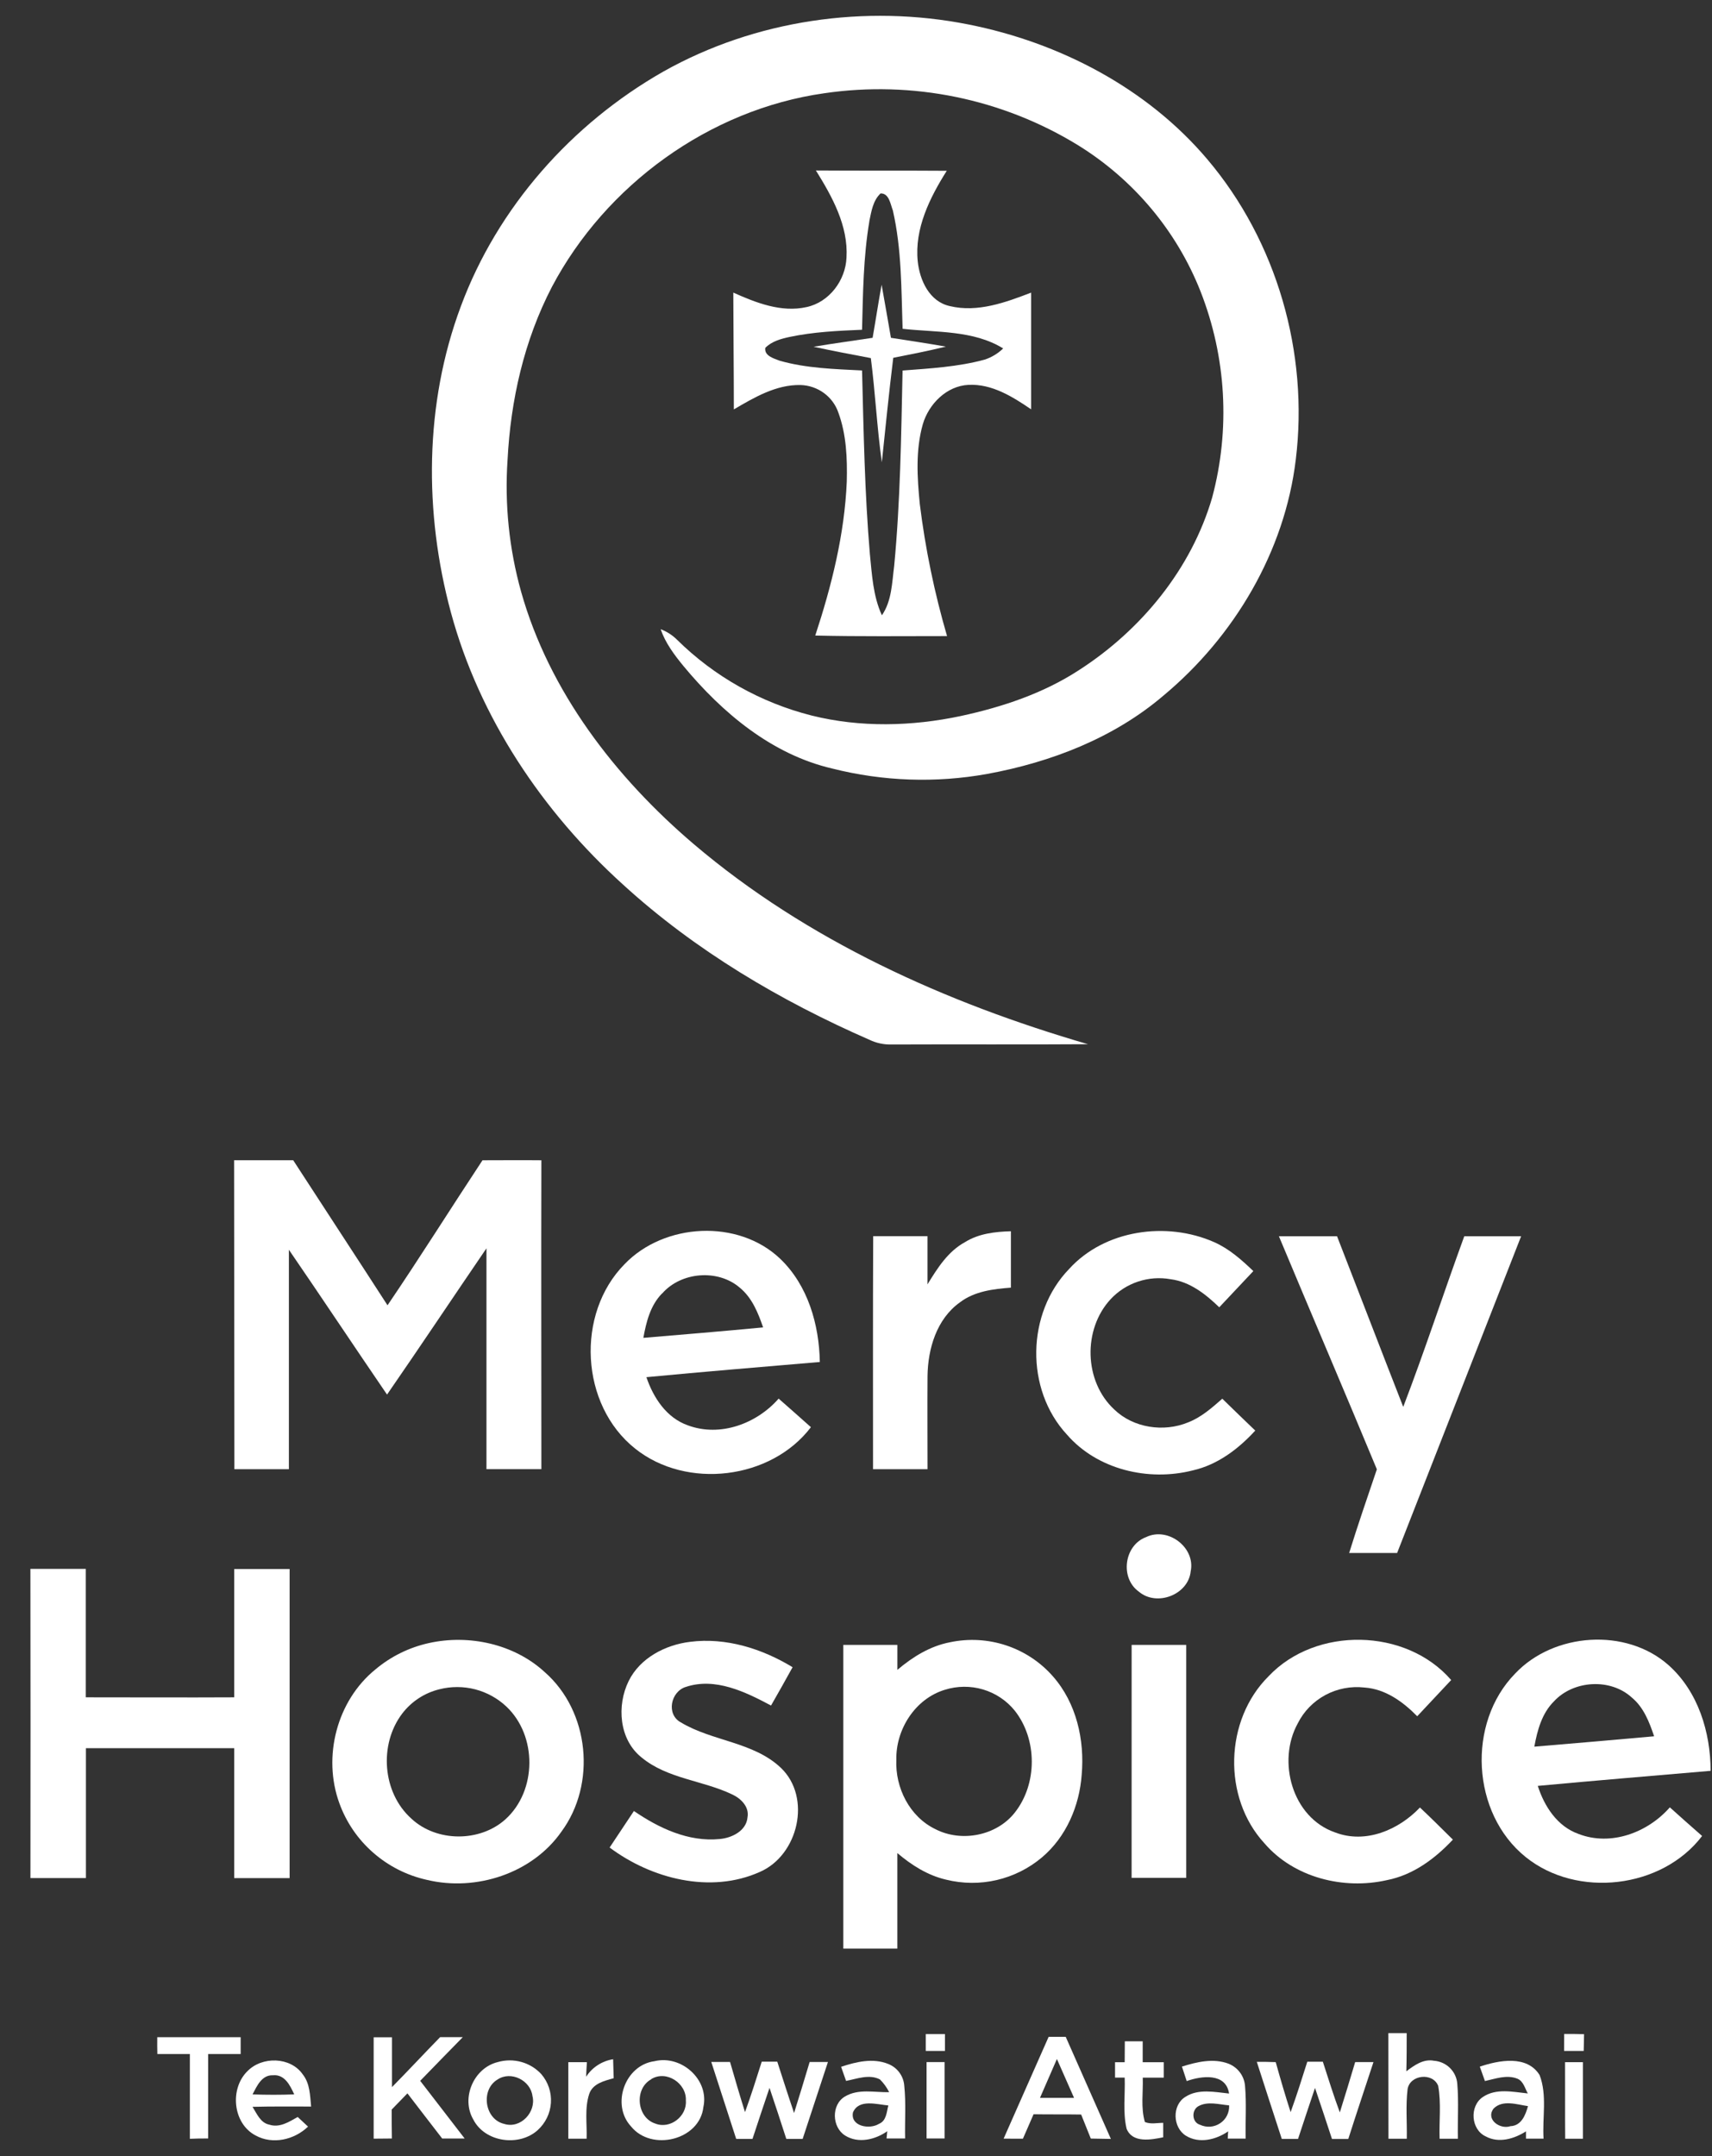
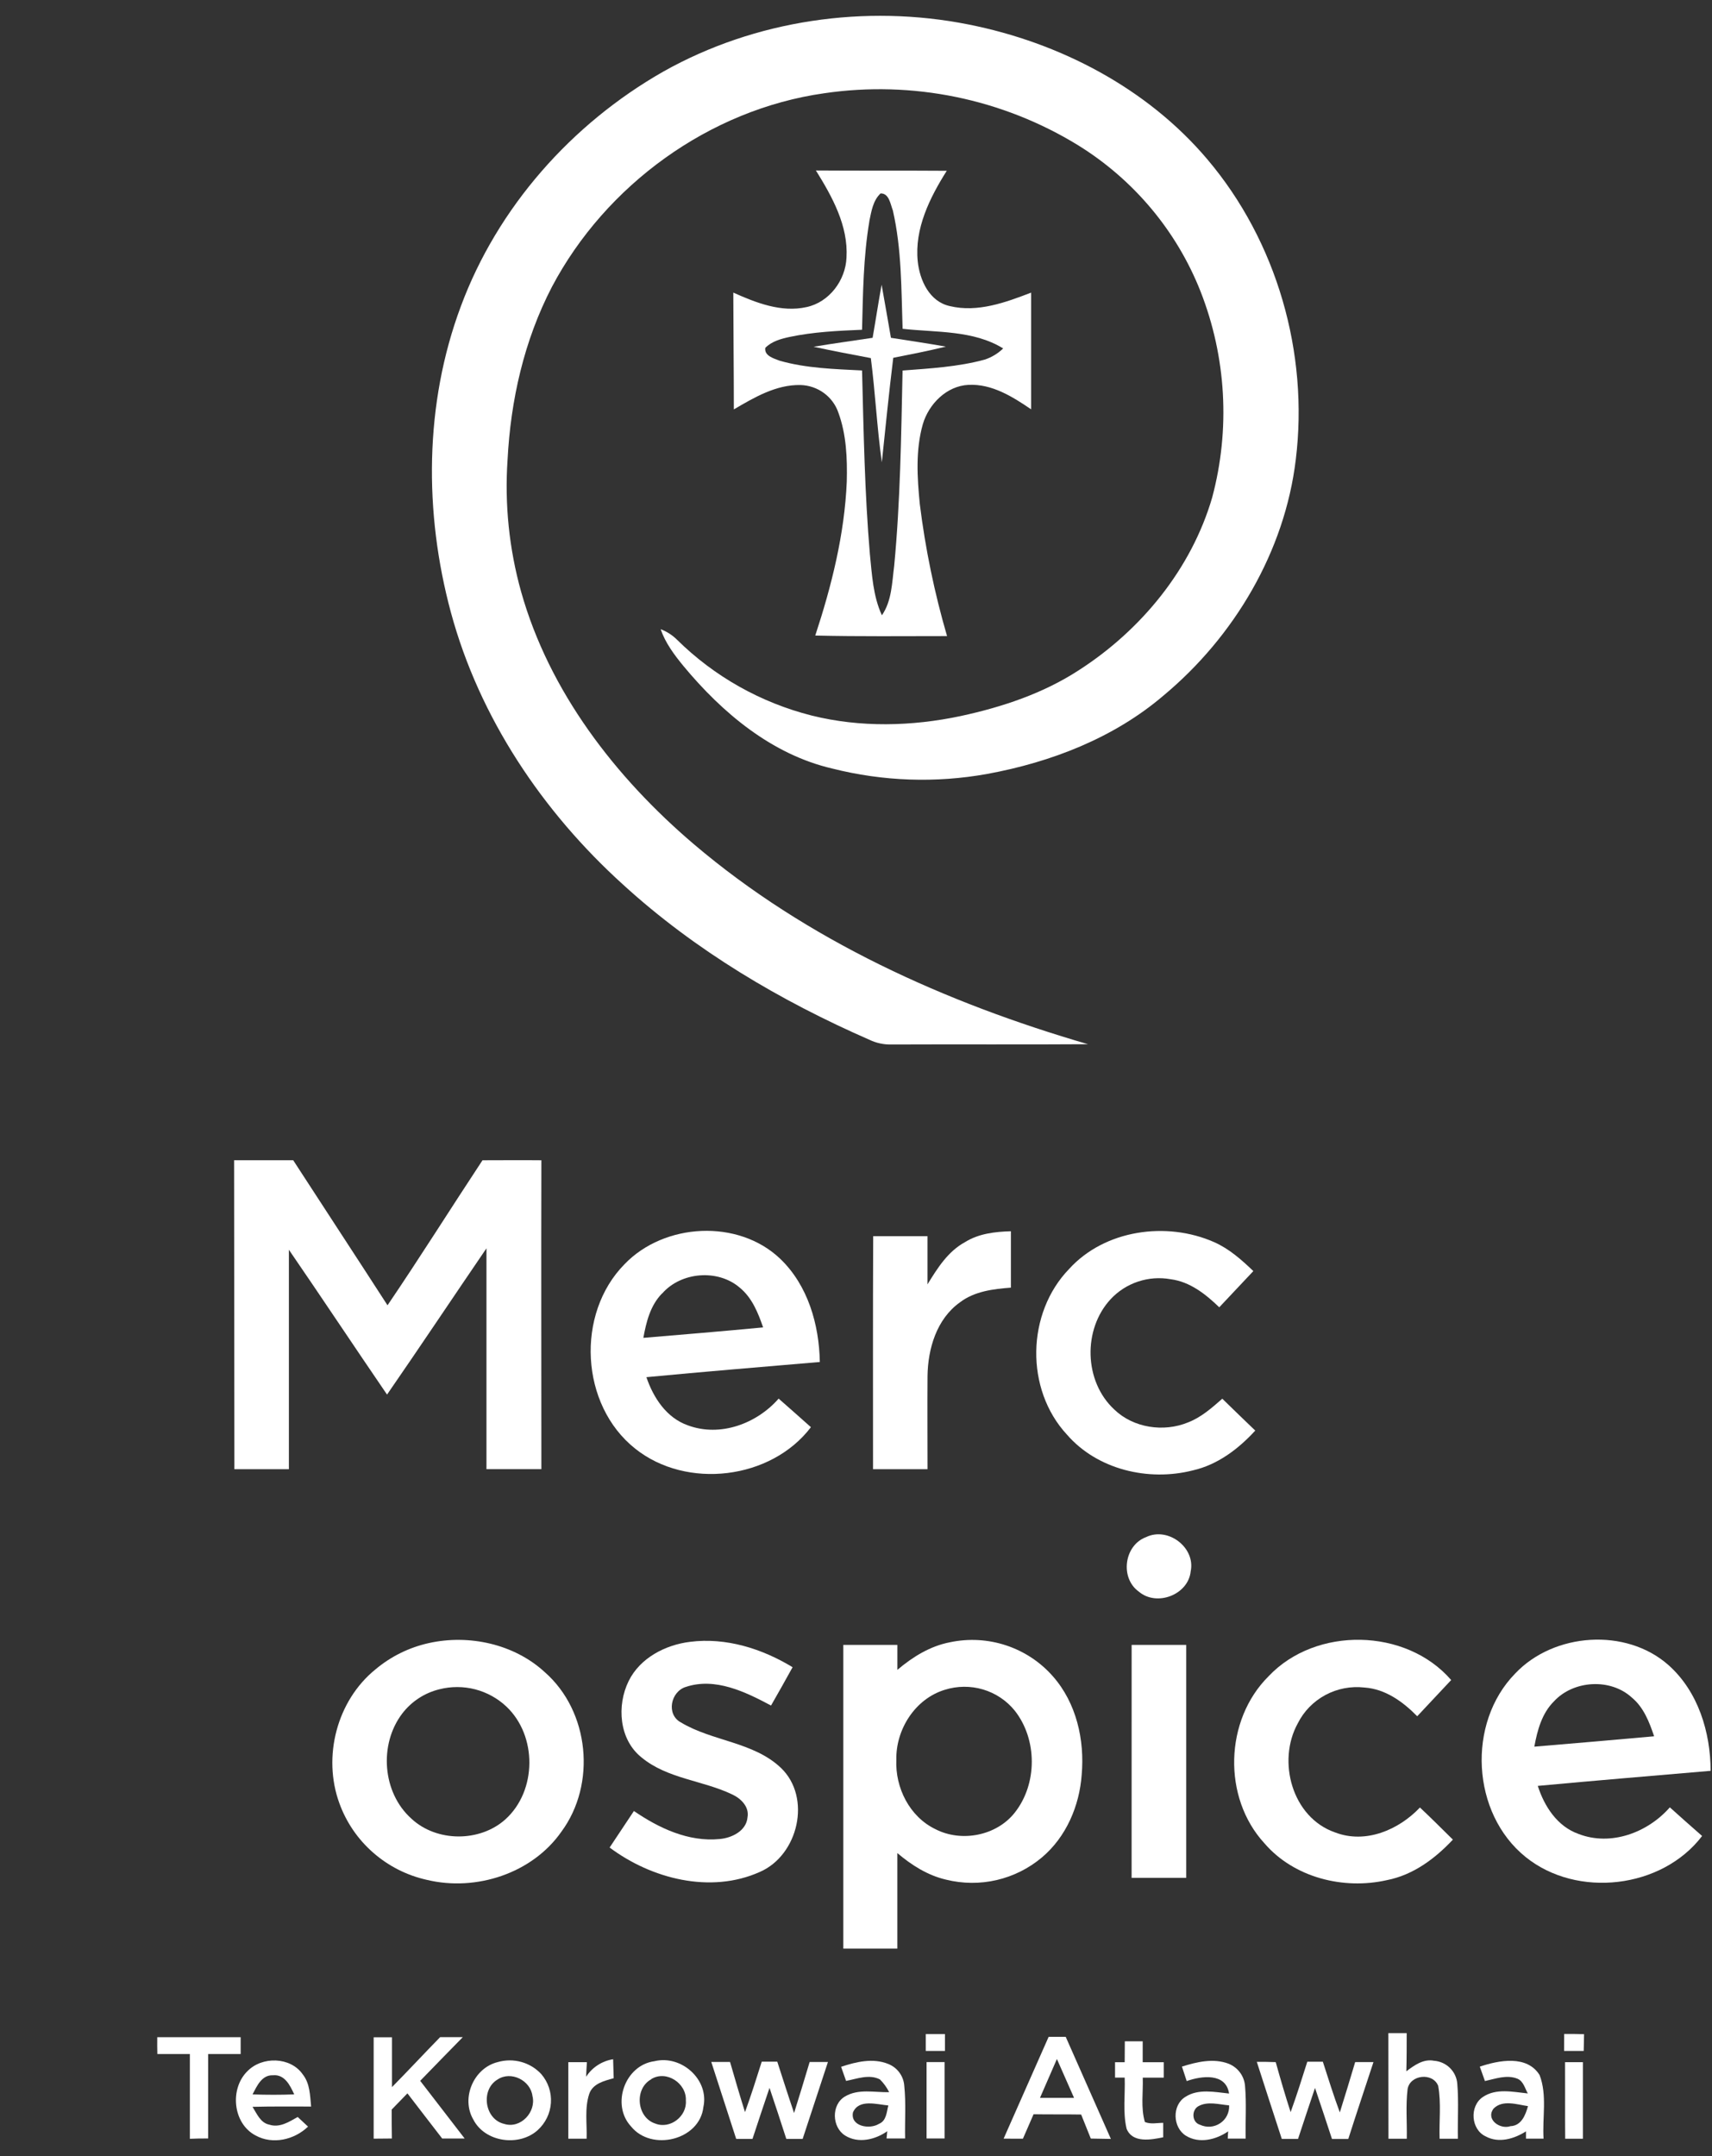
<svg xmlns="http://www.w3.org/2000/svg" width="54" height="68" viewBox="0 0 54 68" fill="none">
  <rect x="0" y="0" width="54" height="68" fill="#333333" stroke="none" />
  <g clip-path="url(#clip0_2449_1117)">
    <path d="M20.927 2.255C23.814 0.632 27.297 0.125 30.544 0.771C33.421 1.341 36.179 2.777 38.078 5.02C40.28 7.615 41.283 11.14 40.872 14.492C40.525 17.388 38.936 20.076 36.692 21.943C35.13 23.275 33.153 24.039 31.142 24.408C29.519 24.701 27.851 24.643 26.253 24.239C24.341 23.796 22.776 22.475 21.558 21.006C21.268 20.652 20.988 20.279 20.838 19.844C21.035 19.918 21.212 20.033 21.36 20.181C22.532 21.337 23.997 22.161 25.601 22.567C27.137 22.95 28.759 22.91 30.302 22.583C31.607 22.301 32.899 21.872 34.023 21.141C35.996 19.874 37.577 17.944 38.234 15.693C38.81 13.54 38.681 11.261 37.865 9.185C37.112 7.281 35.759 5.667 34.007 4.582C31.619 3.115 28.781 2.533 26 2.941C22.364 3.455 19.102 5.844 17.41 9.045C16.528 10.742 16.106 12.625 16.009 14.51C15.915 15.907 16.059 17.309 16.436 18.659C17.323 21.81 19.405 24.512 21.885 26.624C25.456 29.659 29.829 31.627 34.319 32.933C32.252 32.947 30.187 32.933 28.121 32.942C27.882 32.948 27.644 32.898 27.428 32.795C24.61 31.563 21.927 29.976 19.657 27.903C17.108 25.598 15.121 22.633 14.223 19.317C13.371 16.166 13.386 12.738 14.536 9.661C15.692 6.544 18.027 3.904 20.927 2.255Z" fill="white" />
    <path d="M25.735 5.376C27.111 5.386 28.488 5.376 29.863 5.386C29.325 6.238 28.842 7.213 28.947 8.241C29.009 8.836 29.313 9.513 29.961 9.654C30.834 9.863 31.716 9.54 32.523 9.229C32.523 10.456 32.523 11.682 32.523 12.909C31.939 12.511 31.286 12.101 30.548 12.138C29.855 12.171 29.293 12.745 29.107 13.381C28.876 14.198 28.93 15.061 29.012 15.893C29.186 17.303 29.474 18.697 29.872 20.061C28.486 20.061 27.101 20.077 25.715 20.044C26.232 18.473 26.639 16.847 26.709 15.19C26.727 14.458 26.698 13.706 26.443 13.011C26.358 12.764 26.198 12.548 25.985 12.393C25.772 12.238 25.516 12.151 25.252 12.143C24.478 12.127 23.791 12.535 23.147 12.912C23.147 11.684 23.132 10.456 23.13 9.228C23.848 9.55 24.644 9.863 25.44 9.685C26.159 9.531 26.67 8.839 26.7 8.128C26.76 7.12 26.248 6.202 25.735 5.376ZM27.422 6.974C27.231 8.106 27.22 9.258 27.191 10.4C26.424 10.432 25.652 10.468 24.9 10.628C24.627 10.687 24.34 10.766 24.139 10.971C24.102 11.223 24.407 11.304 24.591 11.376C25.434 11.616 26.323 11.64 27.191 11.684C27.241 13.616 27.273 15.55 27.438 17.476C27.504 18.127 27.538 18.8 27.817 19.406C28.131 18.949 28.135 18.378 28.205 17.842C28.399 15.796 28.425 13.739 28.469 11.686C29.335 11.62 30.212 11.571 31.054 11.343C31.275 11.272 31.476 11.15 31.642 10.989C30.701 10.408 29.534 10.489 28.47 10.37C28.428 9.123 28.443 7.858 28.162 6.635C28.086 6.443 28.046 6.093 27.775 6.1C27.535 6.325 27.486 6.664 27.422 6.966V6.974Z" fill="white" />
    <path d="M27.808 8.98C27.911 9.538 28.002 10.097 28.102 10.654C28.68 10.743 29.257 10.831 29.835 10.932C29.285 11.066 28.73 11.175 28.175 11.285C28.04 12.381 27.93 13.482 27.815 14.58C27.661 13.489 27.609 12.387 27.468 11.294C26.864 11.18 26.263 11.066 25.662 10.936C26.281 10.832 26.904 10.748 27.524 10.654C27.622 10.096 27.706 9.537 27.808 8.98Z" fill="white" />
    <path d="M7.384 36.592C8.005 36.592 8.627 36.592 9.248 36.592C10.238 38.118 11.236 39.639 12.223 41.167C13.247 39.658 14.215 38.114 15.219 36.593C15.838 36.593 16.457 36.586 17.076 36.593C17.068 39.84 17.076 43.087 17.076 46.335C16.498 46.335 15.921 46.335 15.344 46.335C15.344 44.013 15.344 41.691 15.344 39.37C14.296 40.905 13.265 42.453 12.208 43.983C11.168 42.462 10.153 40.931 9.112 39.415C9.112 41.722 9.112 44.029 9.112 46.336C8.534 46.336 7.966 46.336 7.393 46.336C7.389 43.089 7.386 39.84 7.384 36.592Z" fill="white" />
    <path d="M19.7 39.87C20.948 38.568 23.28 38.435 24.607 39.698C25.486 40.538 25.837 41.776 25.859 42.955C24.035 43.111 22.21 43.26 20.389 43.434C20.608 44.08 21.021 44.717 21.699 44.954C22.719 45.331 23.871 44.899 24.56 44.11C24.9 44.41 25.241 44.708 25.578 45.011C24.32 46.666 21.658 46.984 20.035 45.688C18.301 44.312 18.154 41.436 19.7 39.87ZM20.88 40.796C20.513 41.171 20.383 41.694 20.293 42.194C21.552 42.088 22.812 41.984 24.07 41.864C23.913 41.408 23.723 40.928 23.33 40.608C22.642 40.018 21.482 40.111 20.885 40.796H20.88Z" fill="white" />
    <path d="M30.44 39.174C30.871 38.904 31.387 38.846 31.886 38.832C31.886 39.424 31.886 40.017 31.886 40.61C31.327 40.653 30.738 40.724 30.278 41.074C29.542 41.599 29.267 42.539 29.256 43.4C29.249 44.379 29.256 45.359 29.256 46.337H27.537C27.537 43.887 27.531 41.436 27.542 38.986C28.113 38.986 28.685 38.986 29.255 38.986C29.255 39.492 29.255 39.999 29.255 40.507C29.566 40 29.898 39.468 30.44 39.174Z" fill="white" />
    <path d="M33.724 40.019C34.847 38.785 36.793 38.512 38.294 39.174C38.771 39.384 39.164 39.734 39.533 40.088C39.176 40.468 38.818 40.849 38.458 41.23C38.032 40.819 37.534 40.422 36.924 40.345C36.581 40.283 36.227 40.309 35.897 40.419C35.566 40.529 35.268 40.72 35.032 40.974C34.151 41.923 34.187 43.567 35.148 44.455C35.749 45.035 36.705 45.177 37.472 44.861C37.888 44.701 38.222 44.404 38.554 44.113C38.9 44.455 39.247 44.783 39.593 45.118C39.063 45.698 38.405 46.197 37.623 46.374C36.224 46.73 34.613 46.35 33.656 45.248C32.33 43.821 32.373 41.413 33.724 40.019Z" fill="white" />
-     <path d="M40.339 38.989H42.173C42.872 40.782 43.559 42.58 44.261 44.371C44.942 42.593 45.532 40.781 46.186 38.99H47.979C46.676 42.319 45.373 45.649 44.068 48.979C43.563 48.979 43.059 48.979 42.555 48.979C42.829 48.094 43.133 47.217 43.429 46.34C42.413 43.889 41.364 41.443 40.339 38.989Z" fill="white" />
    <path d="M36.148 48.479C36.841 48.142 37.713 48.808 37.557 49.556C37.484 50.295 36.486 50.68 35.92 50.197C35.321 49.768 35.455 48.737 36.148 48.479Z" fill="white" />
-     <path d="M0.959 49.48H2.706C2.706 50.831 2.706 52.181 2.706 53.531C4.267 53.531 5.825 53.539 7.387 53.531C7.387 52.182 7.387 50.833 7.387 49.484H9.135C9.135 52.734 9.135 55.983 9.135 59.233C8.551 59.233 7.969 59.233 7.387 59.233C7.387 57.863 7.387 56.502 7.387 55.135C5.828 55.135 4.269 55.135 2.71 55.135C2.71 56.501 2.71 57.866 2.71 59.231C2.127 59.231 1.543 59.231 0.96 59.231C0.964 55.978 0.964 52.728 0.959 49.48Z" fill="white" />
    <path d="M13.522 51.821C14.792 51.537 16.217 51.848 17.181 52.735C18.595 53.973 18.817 56.264 17.709 57.767C16.791 59.082 15.021 59.661 13.469 59.289C12.839 59.15 12.256 58.855 11.773 58.432C11.289 58.01 10.922 57.473 10.705 56.873C10.169 55.408 10.622 53.638 11.845 52.648C12.328 52.242 12.903 51.959 13.522 51.821ZM13.86 53.277C13.39 53.392 12.975 53.664 12.684 54.047C11.949 55.017 12.057 56.537 12.977 57.358C13.772 58.1 15.137 58.105 15.944 57.377C16.94 56.474 16.947 54.743 15.973 53.823C15.696 53.562 15.357 53.375 14.988 53.279C14.618 53.184 14.23 53.183 13.86 53.277Z" fill="white" />
    <path d="M19.829 53.018C20.185 52.292 20.984 51.876 21.766 51.781C22.9 51.636 24.04 51.997 25 52.581C24.781 52.981 24.55 53.387 24.32 53.79C23.511 53.359 22.561 52.894 21.632 53.203C21.153 53.35 21.006 54.073 21.478 54.323C22.47 54.92 23.765 54.933 24.633 55.757C25.607 56.69 25.182 58.513 23.964 59.039C22.41 59.735 20.546 59.254 19.229 58.268C19.483 57.883 19.74 57.5 19.995 57.116C20.782 57.656 21.716 58.097 22.698 58C23.087 57.967 23.542 57.741 23.578 57.315C23.639 56.984 23.369 56.719 23.091 56.592C22.167 56.149 21.051 56.101 20.238 55.429C19.524 54.863 19.449 53.79 19.829 53.018Z" fill="white" />
    <path d="M29.966 51.794C30.555 51.67 31.166 51.704 31.736 51.893C32.306 52.082 32.815 52.418 33.209 52.867C33.953 53.709 34.215 54.877 34.119 55.972C34.048 56.954 33.63 57.936 32.862 58.582C32.451 58.928 31.962 59.172 31.437 59.294C30.911 59.416 30.364 59.411 29.84 59.281C29.263 59.148 28.752 58.824 28.304 58.443C28.304 59.448 28.304 60.452 28.304 61.456C27.736 61.456 27.168 61.456 26.6 61.456C26.6 58.264 26.6 55.071 26.6 51.878C27.168 51.878 27.737 51.878 28.305 51.878C28.305 52.141 28.305 52.401 28.305 52.665C28.784 52.258 29.337 51.914 29.966 51.794ZM29.799 53.294C28.859 53.581 28.252 54.55 28.272 55.503C28.234 56.38 28.688 57.295 29.503 57.688C30.327 58.113 31.434 57.897 32.008 57.167C32.724 56.262 32.723 54.859 32.008 53.952C31.751 53.634 31.402 53.401 31.007 53.283C30.612 53.166 30.191 53.17 29.799 53.294Z" fill="white" />
    <path d="M40.014 52.866C41.503 51.288 44.352 51.34 45.773 52.986C45.417 53.367 45.06 53.747 44.702 54.128C44.253 53.671 43.699 53.267 43.036 53.222C42.61 53.174 42.18 53.256 41.804 53.459C41.428 53.661 41.124 53.973 40.934 54.353C40.276 55.546 40.754 57.322 42.112 57.792C43.074 58.161 44.118 57.712 44.788 57.006C45.141 57.337 45.481 57.678 45.827 58.019C45.267 58.616 44.577 59.134 43.748 59.296C42.374 59.608 40.812 59.216 39.883 58.135C38.555 56.691 38.624 54.246 40.014 52.866Z" fill="white" />
    <path d="M47.791 52.781C49.008 51.491 51.288 51.326 52.629 52.516C53.565 53.349 53.953 54.633 53.957 55.849C52.139 56.005 50.321 56.156 48.505 56.324C48.711 56.969 49.119 57.602 49.791 57.84C50.814 58.236 51.977 57.793 52.67 57.001C53.008 57.305 53.347 57.606 53.688 57.904C52.423 59.566 49.744 59.878 48.12 58.566C46.41 57.188 46.263 54.343 47.791 52.781ZM49.017 53.656C48.633 54.036 48.491 54.57 48.396 55.087C49.656 54.982 50.916 54.873 52.174 54.76C52.025 54.315 51.845 53.847 51.473 53.54C50.8 52.92 49.631 52.991 49.017 53.656Z" fill="white" />
    <path d="M35.694 51.878C36.272 51.878 36.843 51.878 37.416 51.878C37.416 54.327 37.416 56.775 37.416 59.224C36.839 59.224 36.267 59.224 35.693 59.224C35.695 56.777 35.695 54.328 35.694 51.878Z" fill="white" />
    <path d="M29.2 64.15H29.806C29.806 64.327 29.806 64.504 29.806 64.683C29.604 64.683 29.402 64.683 29.2 64.683C29.199 64.503 29.199 64.326 29.2 64.15Z" fill="white" />
    <path d="M49.337 64.147C49.545 64.147 49.754 64.147 49.964 64.154C49.964 64.329 49.956 64.507 49.953 64.684H49.335C49.335 64.501 49.336 64.324 49.337 64.147Z" fill="white" />
    <path d="M43.792 64.122H44.37C44.37 64.523 44.37 64.922 44.359 65.325C44.61 65.137 44.895 64.927 45.232 64.993C45.423 65.007 45.602 65.089 45.736 65.222C45.871 65.356 45.953 65.534 45.966 65.722C46.014 66.293 45.972 66.876 45.985 67.453H45.408C45.39 66.898 45.462 66.334 45.364 65.786C45.194 65.352 44.471 65.432 44.398 65.889C44.336 66.407 44.383 66.931 44.373 67.453H43.795C43.795 66.337 43.794 65.227 43.792 64.122Z" fill="white" />
    <path d="M4.96 64.25C5.836 64.25 6.713 64.25 7.591 64.25C7.591 64.426 7.591 64.603 7.591 64.781H6.566C6.566 65.668 6.566 66.556 6.566 67.444C6.372 67.444 6.178 67.444 5.989 67.454C5.989 66.564 5.989 65.673 5.989 64.781H4.963C4.958 64.604 4.958 64.427 4.96 64.25Z" fill="white" />
    <path d="M11.786 67.45C11.786 66.382 11.786 65.316 11.786 64.253C11.979 64.253 12.173 64.253 12.364 64.253C12.364 64.776 12.364 65.3 12.364 65.824C12.876 65.305 13.372 64.771 13.882 64.249C14.12 64.249 14.358 64.249 14.597 64.249C14.153 64.706 13.699 65.163 13.254 65.626L14.656 67.445H13.947C13.58 66.973 13.217 66.495 12.851 66.021C12.685 66.19 12.52 66.36 12.355 66.532C12.355 66.836 12.355 67.139 12.361 67.445C12.174 67.448 11.98 67.449 11.786 67.45Z" fill="white" />
    <path d="M31.656 67.45C32.129 66.379 32.602 65.308 33.076 64.239C33.255 64.239 33.435 64.239 33.615 64.239C34.091 65.312 34.566 66.385 35.039 67.458L34.406 67.447C34.306 67.193 34.204 66.942 34.102 66.689C33.6 66.68 33.099 66.689 32.601 66.68C32.488 66.936 32.376 67.193 32.265 67.451L31.656 67.45ZM32.803 66.164H33.878C33.698 65.754 33.518 65.345 33.337 64.938C33.158 65.347 32.981 65.755 32.803 66.164Z" fill="white" />
    <path d="M35.479 64.38C35.666 64.38 35.855 64.38 36.043 64.38C36.043 64.599 36.043 64.819 36.043 65.039H36.707C36.707 65.2 36.707 65.362 36.707 65.526H36.045C36.061 65.99 35.978 66.472 36.112 66.925C36.297 67.002 36.5 66.951 36.69 66.951C36.69 67.103 36.69 67.257 36.69 67.407C36.302 67.486 35.721 67.596 35.535 67.137C35.411 66.609 35.494 66.06 35.475 65.525H35.171C35.171 65.403 35.171 65.16 35.171 65.039H35.475C35.477 64.814 35.478 64.596 35.479 64.38Z" fill="white" />
    <path d="M7.803 65.323C8.265 64.846 9.163 64.866 9.548 65.421C9.779 65.71 9.779 66.089 9.813 66.437C9.198 66.437 8.584 66.43 7.965 66.446C8.101 66.66 8.214 66.954 8.497 67.009C8.823 67.114 9.121 66.918 9.39 66.766L9.716 67.07C9.285 67.485 8.604 67.647 8.061 67.349C7.341 66.971 7.24 65.877 7.803 65.323ZM7.965 66.054C8.404 66.07 8.842 66.07 9.28 66.054C9.154 65.776 8.98 65.414 8.608 65.451C8.256 65.437 8.102 65.793 7.966 66.053L7.965 66.054Z" fill="white" />
    <path d="M15.699 65.035C15.941 64.965 16.198 64.963 16.441 65.03C16.684 65.097 16.903 65.23 17.073 65.414C17.29 65.666 17.399 65.991 17.377 66.321C17.356 66.651 17.205 66.96 16.958 67.183C16.37 67.711 15.297 67.564 14.93 66.848C14.535 66.175 14.936 65.223 15.699 65.035ZM15.693 65.585C15.154 65.905 15.28 66.841 15.905 66.985C16.424 67.147 16.92 66.605 16.795 66.106C16.736 65.615 16.119 65.3 15.693 65.585Z" fill="white" />
    <path d="M18.487 65.498C18.581 65.352 18.706 65.226 18.853 65.131C19 65.035 19.166 64.972 19.339 64.945C19.346 65.143 19.352 65.343 19.357 65.544C19.061 65.626 18.698 65.711 18.586 66.037C18.435 66.494 18.519 66.981 18.503 67.451H17.926C17.926 66.652 17.926 65.842 17.926 65.038H18.512C18.501 65.187 18.495 65.343 18.487 65.498Z" fill="white" />
    <path d="M20.644 65.007C21.493 64.8 22.377 65.591 22.186 66.454C22.071 67.497 20.547 67.864 19.904 67.064C19.27 66.382 19.706 65.131 20.644 65.007ZM20.54 65.578C20.002 65.872 20.078 66.782 20.669 66.974C21.142 67.161 21.674 66.739 21.633 66.248C21.663 65.705 21.016 65.277 20.54 65.573V65.578Z" fill="white" />
    <path d="M24.027 65.022C24.19 65.022 24.353 65.022 24.517 65.022C24.692 65.561 24.863 66.102 25.047 66.641C25.216 66.106 25.376 65.569 25.538 65.032H26.115C25.849 65.841 25.583 66.649 25.317 67.458C25.145 67.458 24.971 67.458 24.802 67.458C24.629 66.92 24.452 66.383 24.272 65.848C24.09 66.383 23.913 66.92 23.735 67.458C23.563 67.458 23.389 67.458 23.221 67.458C22.961 66.648 22.696 65.84 22.435 65.03C22.631 65.03 22.83 65.03 23.027 65.03C23.18 65.559 23.334 66.088 23.499 66.613C23.688 66.093 23.858 65.557 24.027 65.022Z" fill="white" />
    <path d="M26.53 65.184C27.002 65.026 27.534 64.899 28.015 65.093C28.156 65.149 28.279 65.242 28.368 65.364C28.458 65.485 28.511 65.628 28.522 65.778C28.58 66.331 28.537 66.888 28.549 67.444C28.354 67.444 28.158 67.444 27.964 67.444C27.97 67.387 27.98 67.272 27.986 67.216C27.606 67.482 27.074 67.612 26.657 67.352C26.24 67.091 26.215 66.387 26.644 66.125C27.074 65.864 27.582 65.996 28.046 65.984C27.971 65.835 27.873 65.698 27.754 65.581C27.415 65.408 27.032 65.562 26.687 65.629L26.53 65.184ZM26.905 66.621C26.815 67.061 27.426 67.169 27.722 66.984C27.962 66.888 27.964 66.613 28.02 66.403C27.657 66.371 27.091 66.19 26.905 66.621Z" fill="white" />
    <path d="M29.226 65.035C29.414 65.035 29.603 65.035 29.794 65.035C29.794 65.837 29.794 66.64 29.794 67.444C29.604 67.444 29.415 67.444 29.226 67.444C29.227 66.643 29.227 65.84 29.226 65.035Z" fill="white" />
    <path d="M37.281 65.177C37.751 65.029 38.274 64.904 38.754 65.087C38.897 65.145 39.022 65.241 39.113 65.365C39.205 65.489 39.259 65.635 39.271 65.788C39.32 66.341 39.279 66.896 39.291 67.448H38.726C38.726 67.391 38.735 67.277 38.739 67.22C38.356 67.483 37.826 67.616 37.407 67.358C36.988 67.1 36.961 66.394 37.389 66.132C37.798 65.867 38.312 65.98 38.767 66.027C38.669 65.369 37.903 65.466 37.431 65.634C37.38 65.48 37.331 65.328 37.281 65.177ZM37.796 66.428C37.575 66.555 37.594 66.938 37.852 67.012C37.953 67.059 38.064 67.08 38.175 67.072C38.287 67.063 38.394 67.026 38.486 66.964C38.579 66.903 38.654 66.818 38.703 66.719C38.752 66.62 38.775 66.51 38.769 66.4C38.449 66.373 38.094 66.261 37.796 66.428Z" fill="white" />
    <path d="M41.235 65.023H41.725C41.898 65.558 42.065 66.094 42.261 66.622C42.428 66.094 42.586 65.564 42.745 65.035C42.937 65.035 43.128 65.035 43.322 65.035C43.058 65.842 42.786 66.648 42.528 67.459C42.356 67.459 42.181 67.459 42.013 67.459C41.836 66.922 41.66 66.385 41.478 65.85C41.297 66.386 41.12 66.921 40.943 67.458H40.43C40.168 66.647 39.9 65.838 39.642 65.027C39.839 65.027 40.039 65.027 40.239 65.036C40.386 65.565 40.54 66.091 40.709 66.614C40.898 66.092 41.066 65.557 41.235 65.023Z" fill="white" />
    <path d="M46.676 65.179C47.279 64.975 48.165 64.806 48.562 65.444C48.806 66.078 48.645 66.784 48.687 67.449C48.502 67.449 48.317 67.449 48.133 67.449V67.22C47.76 67.456 47.274 67.603 46.863 67.379C46.392 67.161 46.346 66.425 46.769 66.138C47.193 65.85 47.722 65.977 48.19 66.024C48.098 65.861 48.053 65.641 47.865 65.56C47.529 65.424 47.172 65.56 46.838 65.633L46.676 65.179ZM47.111 66.501C46.851 66.843 47.315 67.17 47.643 67.056C47.989 67.042 48.118 66.703 48.196 66.424C47.845 66.374 47.399 66.213 47.111 66.501Z" fill="white" />
    <path d="M49.365 65.038H49.928C49.928 65.837 49.928 66.648 49.928 67.453C49.741 67.453 49.553 67.453 49.369 67.453C49.362 66.648 49.37 65.843 49.365 65.038Z" fill="white" />
  </g>
  <defs>
    <clipPath id="clip0_2449_1117">
      <rect width="53" height="67" fill="white" transform="translate(0.957 0.5)" />
    </clipPath>
  </defs>
</svg>